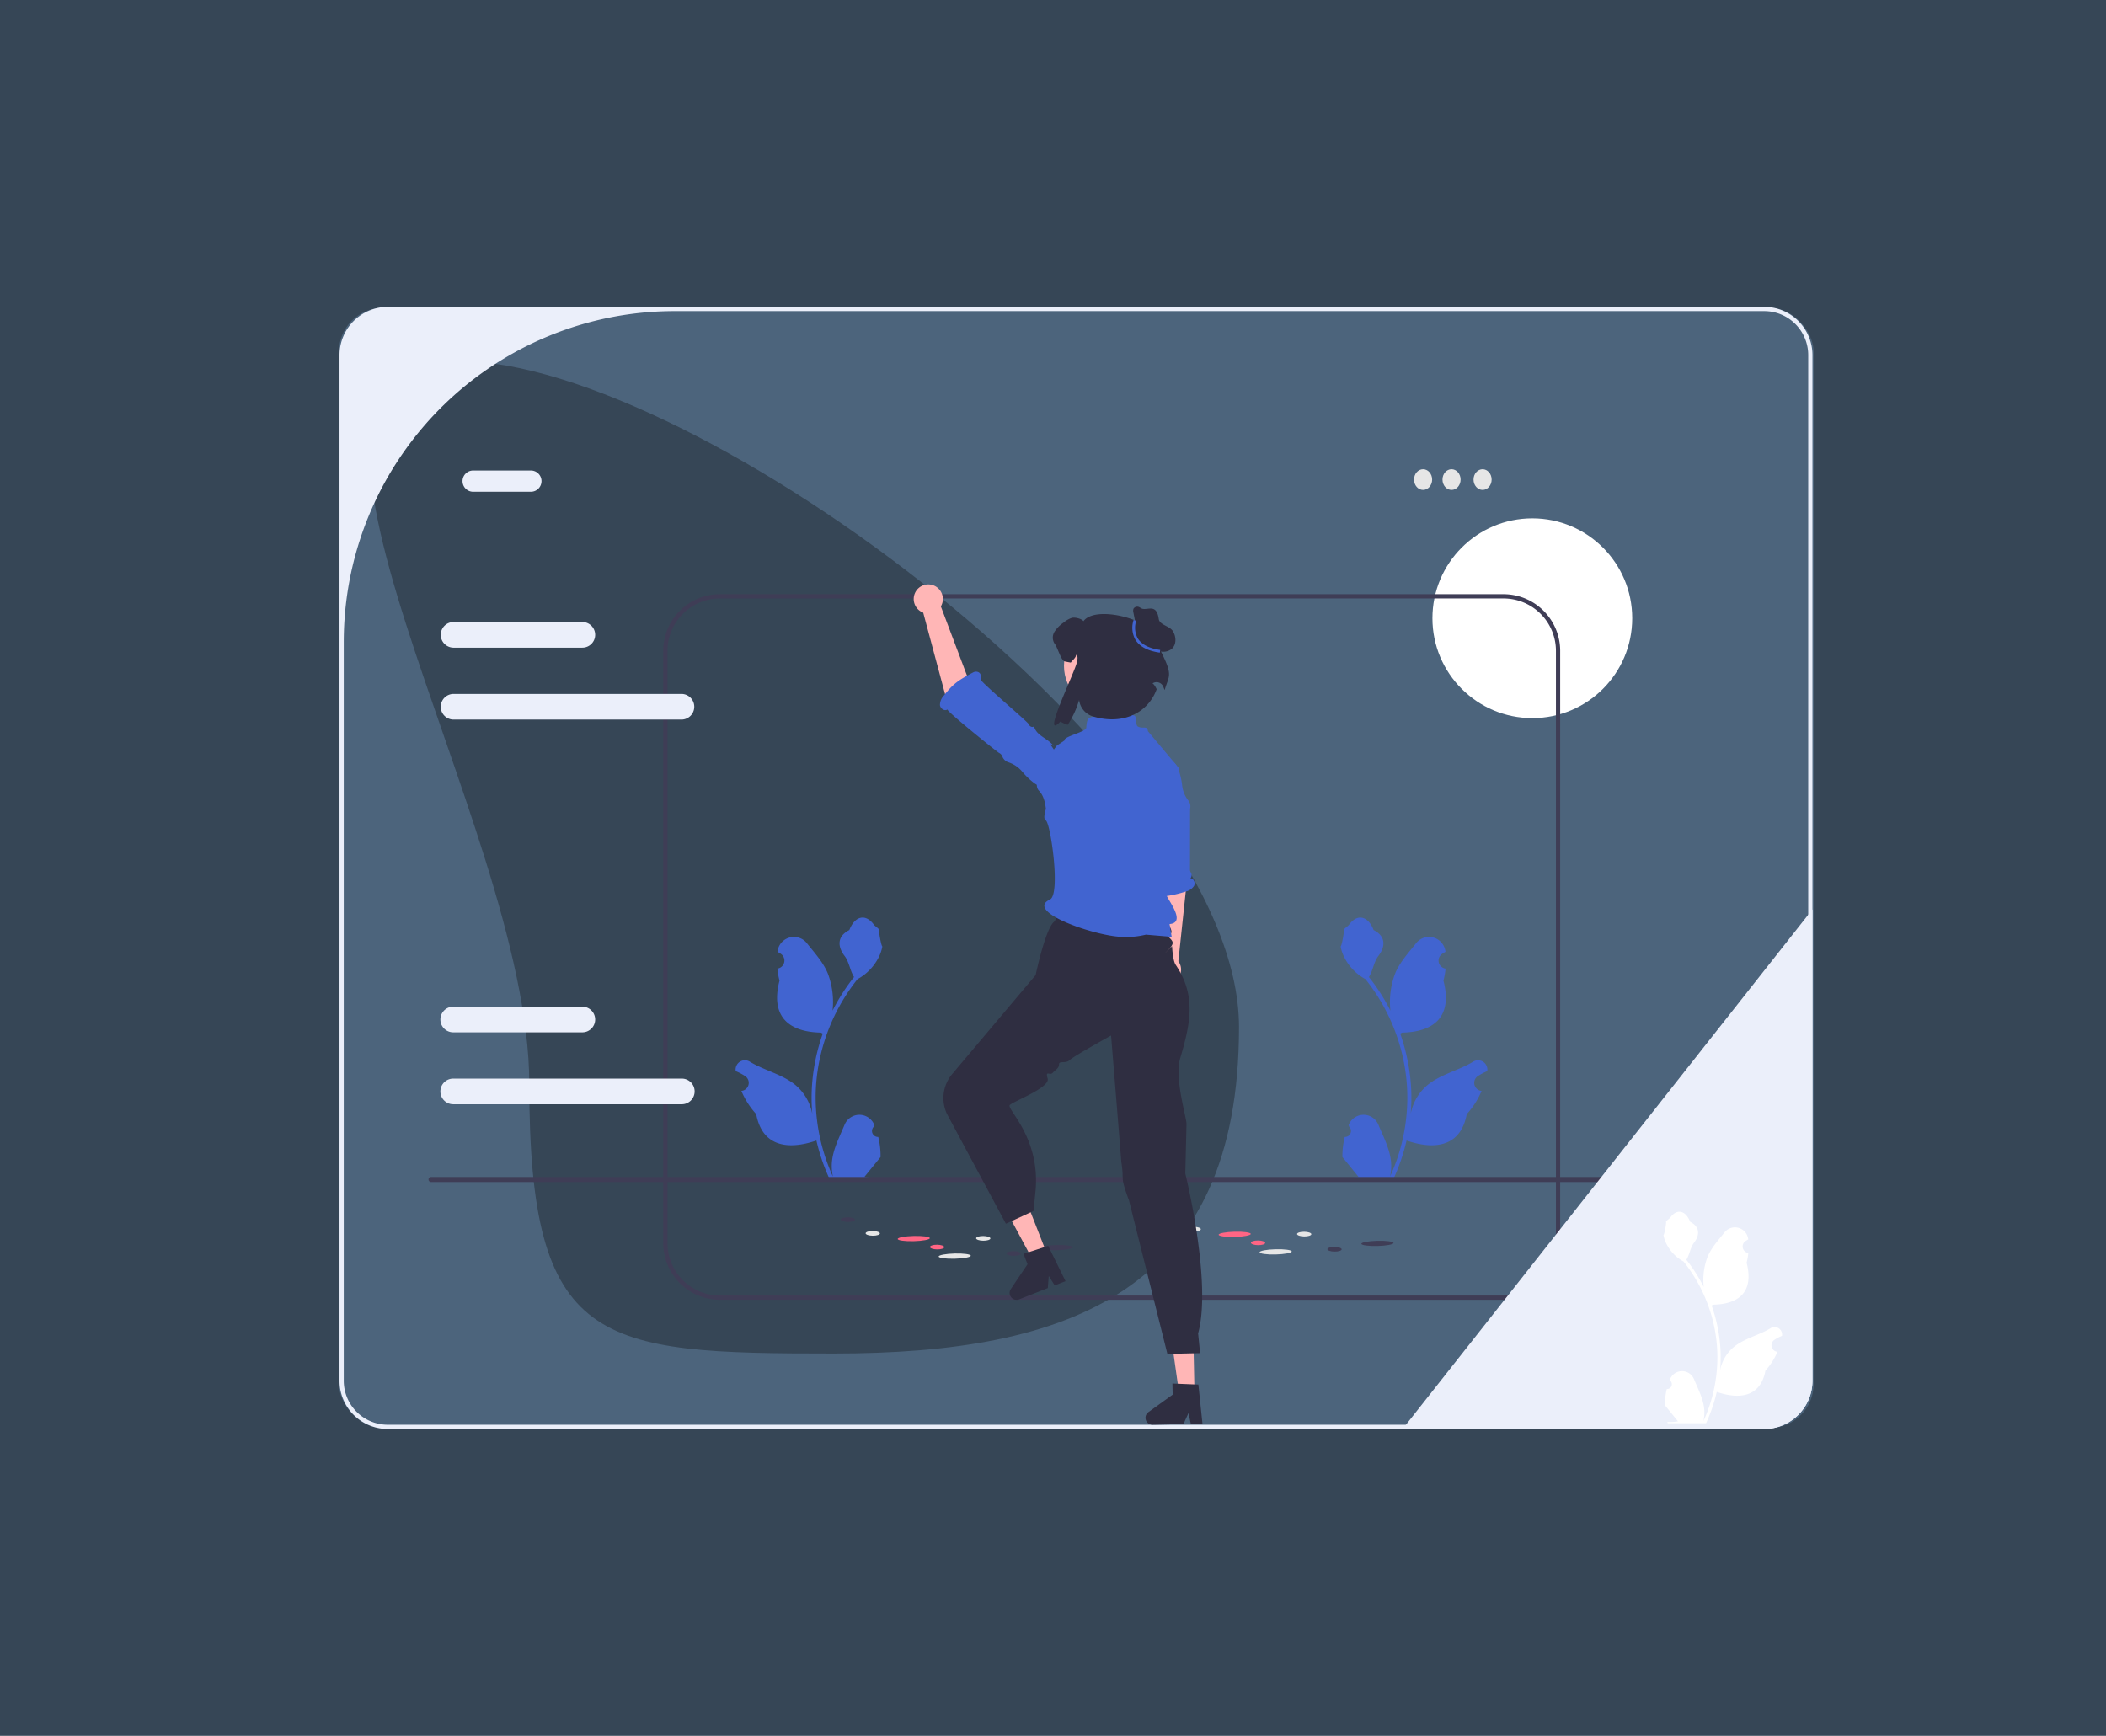
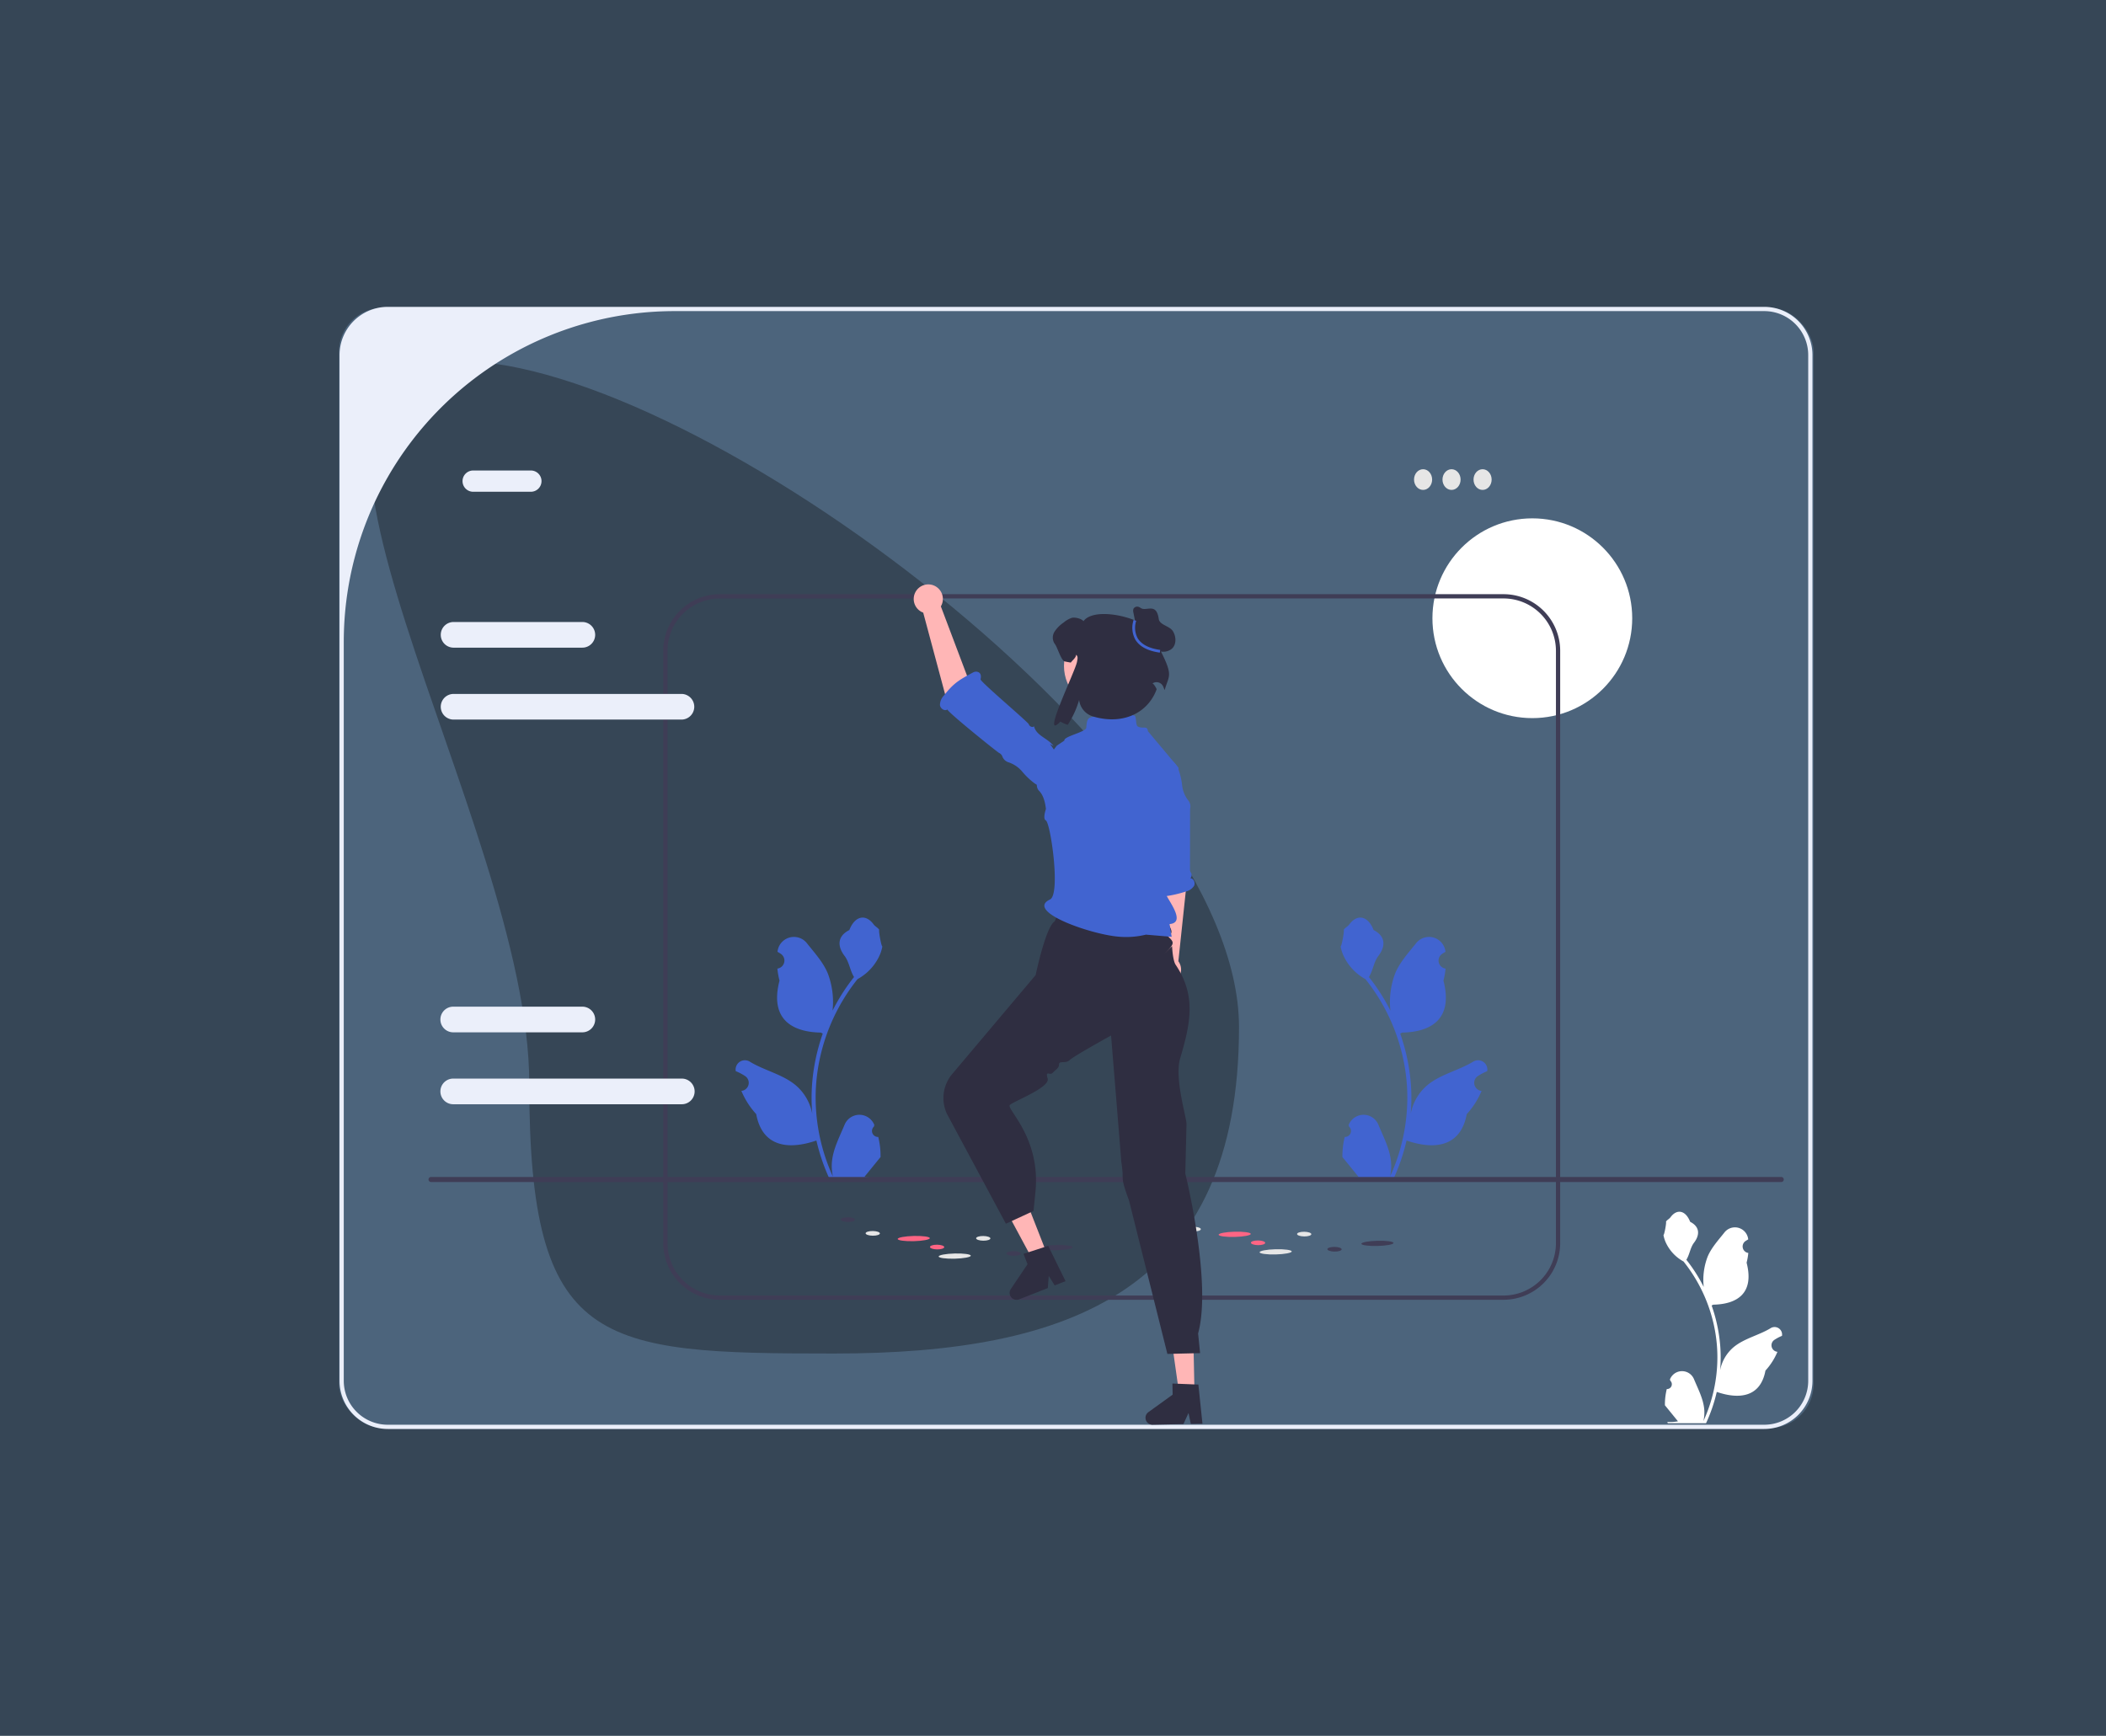
<svg xmlns="http://www.w3.org/2000/svg" width="814" height="671" viewBox="0 0 814 671">
  <g id="Groupe_1038" data-name="Groupe 1038" transform="translate(0 -4691)">
    <rect id="Rectangle_2560" data-name="Rectangle 2560" width="814" height="671" transform="translate(0 4691)" fill="#364656" />
    <g id="undraw_online_art_re_f1pk" transform="translate(131.23 4809.619)">
      <g id="Groupe_989" data-name="Groupe 989" transform="translate(11.748 20.96)">
        <rect id="Rectangle_2561" data-name="Rectangle 2561" width="570" height="433" rx="17" transform="translate(-11.979 -20.578)" fill="#4c647c" />
        <circle id="Ellipse_126" data-name="Ellipse 126" cx="38.611" cy="38.611" r="38.611" transform="translate(410.676 60.792)" fill="#fff" />
        <path id="Tracé_1542" data-name="Tracé 1542" d="M350.218,282.986c0,102.007-65.313,126.165-156.563,126.165S75.886,406.746,75.886,304.739-42.382,25.514,48.868,25.514,350.218,180.979,350.218,282.986Z" transform="translate(-14.3 -25.514)" fill="#364656" />
        <path id="Tracé_1543" data-name="Tracé 1543" d="M477.107,407.948H174.193a21.908,21.908,0,0,1-21.883-21.883V157.088A21.908,21.908,0,0,1,174.193,135.2H477.107a21.908,21.908,0,0,1,21.883,21.883V386.065a21.908,21.908,0,0,1-21.883,21.883Zm-302.914-271.1a20.263,20.263,0,0,0-20.24,20.24V386.065a20.263,20.263,0,0,0,20.24,20.24H477.107a20.263,20.263,0,0,0,20.24-20.24V157.088a20.263,20.263,0,0,0-20.24-20.24H174.193Z" transform="translate(-38.932 -45.092)" fill="#3f3d56" />
        <g id="Groupe_987" data-name="Groupe 987" transform="translate(181.965 330.934)">
          <ellipse id="Ellipse_127" data-name="Ellipse 127" cx="6.208" cy="1.007" rx="6.208" ry="1.007" transform="translate(37.841 14.189) rotate(-1.469)" fill="#e6e6e6" />
          <ellipse id="Ellipse_128" data-name="Ellipse 128" cx="6.208" cy="1.007" rx="6.208" ry="1.007" transform="translate(77.176 10.913) rotate(-1.469)" fill="#3f3d56" />
          <ellipse id="Ellipse_129" data-name="Ellipse 129" cx="6.208" cy="1.007" rx="6.208" ry="1.007" transform="translate(22.007 7.415) rotate(-1.469)" fill="#ff6584" />
          <ellipse id="Ellipse_130" data-name="Ellipse 130" cx="0.906" cy="2.758" rx="0.906" ry="2.758" transform="matrix(0.011, -1, 1, 0.011, 9.622, 7.126)" fill="#e6e6e6" />
          <ellipse id="Ellipse_131" data-name="Ellipse 131" cx="0.906" cy="2.758" rx="0.906" ry="2.758" transform="matrix(0.011, -1, 1, 0.011, 0, 1.811)" fill="#3f3d56" />
          <ellipse id="Ellipse_132" data-name="Ellipse 132" cx="0.906" cy="2.758" rx="0.906" ry="2.758" transform="matrix(0.011, -1, 1, 0.011, 52.332, 9.054)" fill="#e6e6e6" />
          <ellipse id="Ellipse_133" data-name="Ellipse 133" cx="0.906" cy="2.758" rx="0.906" ry="2.758" transform="matrix(0.011, -1, 1, 0.011, 34.498, 12.418)" fill="#ff6584" />
          <ellipse id="Ellipse_134" data-name="Ellipse 134" cx="0.906" cy="2.758" rx="0.906" ry="2.758" transform="matrix(0.011, -1, 1, 0.011, 64.056, 14.907)" fill="#3f3d56" />
        </g>
        <g id="Groupe_988" data-name="Groupe 988" transform="translate(306.015 329.29)">
          <ellipse id="Ellipse_135" data-name="Ellipse 135" cx="6.208" cy="1.007" rx="6.208" ry="1.007" transform="translate(37.84 14.19) rotate(-1.469)" fill="#e6e6e6" />
          <ellipse id="Ellipse_136" data-name="Ellipse 136" cx="6.208" cy="1.007" rx="6.208" ry="1.007" transform="translate(77.176 10.914) rotate(-1.469)" fill="#3f3d56" />
          <ellipse id="Ellipse_137" data-name="Ellipse 137" cx="6.208" cy="1.007" rx="6.208" ry="1.007" transform="translate(22.007 7.416) rotate(-1.469)" fill="#ff6584" />
          <ellipse id="Ellipse_138" data-name="Ellipse 138" cx="0.906" cy="2.758" rx="0.906" ry="2.758" transform="matrix(0.011, -1, 1, 0.011, 9.622, 7.126)" fill="#e6e6e6" />
          <ellipse id="Ellipse_139" data-name="Ellipse 139" cx="0.906" cy="2.758" rx="0.906" ry="2.758" transform="matrix(0.011, -1, 1, 0.011, 0, 1.811)" fill="#3f3d56" />
          <ellipse id="Ellipse_140" data-name="Ellipse 140" cx="0.906" cy="2.758" rx="0.906" ry="2.758" transform="matrix(0.011, -1, 1, 0.011, 52.332, 9.054)" fill="#e6e6e6" />
          <ellipse id="Ellipse_141" data-name="Ellipse 141" cx="0.906" cy="2.758" rx="0.906" ry="2.758" transform="matrix(0.011, -1, 1, 0.011, 34.498, 12.418)" fill="#ff6584" />
          <ellipse id="Ellipse_142" data-name="Ellipse 142" cx="0.906" cy="2.758" rx="0.906" ry="2.758" transform="matrix(0.011, -1, 1, 0.011, 64.055, 14.907)" fill="#3f3d56" />
        </g>
        <path id="Tracé_1544" data-name="Tracé 1544" d="M241.48,372.162a2.306,2.306,0,0,1-1.671-4l.158-.628-.063-.151a6.194,6.194,0,0,0-11.425.042c-1.869,4.5-4.248,9.008-4.833,13.767a18.322,18.322,0,0,0,.322,6.3,73.46,73.46,0,0,1-6.682-30.51,70.905,70.905,0,0,1,.44-7.91q.364-3.23,1.011-6.413a74.311,74.311,0,0,1,14.736-31.495,19.776,19.776,0,0,0,8.225-8.533,15.085,15.085,0,0,0,1.372-4.122c-.4.053-1.51-6.046-1.208-6.42-.558-.847-1.557-1.268-2.166-2.094-3.031-4.109-7.207-3.392-9.387,2.192-4.657,2.35-4.7,6.248-1.845,10,1.818,2.385,2.068,5.612,3.663,8.166-.164.21-.335.414-.5.624a74.792,74.792,0,0,0-7.806,12.367,31.091,31.091,0,0,0-1.856-14.441c-1.777-4.286-5.107-7.9-8.039-11.6a6.382,6.382,0,0,0-11.366,3.134q-.009.082-.018.164.653.369,1.279.782a3.128,3.128,0,0,1-1.261,5.693l-.064.01a31.127,31.127,0,0,0,.821,4.654c-3.762,14.549,4.36,19.848,15.957,20.086.256.131.505.263.762.387a76.339,76.339,0,0,0-4.109,19.338,72.4,72.4,0,0,0,.053,11.691l-.02-.138a19.132,19.132,0,0,0-6.531-11.047c-5.026-4.129-12.127-5.649-17.55-8.968a3.591,3.591,0,0,0-5.5,3.493l.022.145a21.012,21.012,0,0,1,2.357,1.136q.653.369,1.279.782a3.128,3.128,0,0,1-1.261,5.693l-.064.01-.131.02a31.155,31.155,0,0,0,5.73,8.973c2.352,12.7,12.456,13.906,23.263,10.207h.007a76.317,76.317,0,0,0,5.127,14.966h18.314c.066-.2.125-.414.184-.617a20.807,20.807,0,0,1-5.068-.3c1.359-1.667,2.718-3.348,4.076-5.015a1.134,1.134,0,0,0,.085-.1c.689-.853,1.385-1.7,2.074-2.553h0a30.479,30.479,0,0,0-.893-7.764h0Z" transform="translate(-45.005 -72.252)" fill="#4164d0" />
        <path id="Tracé_1545" data-name="Tracé 1545" d="M472.592,372.162a2.306,2.306,0,0,0,1.672-4l-.158-.628.063-.151a6.194,6.194,0,0,1,11.425.042c1.869,4.5,4.248,9.008,4.833,13.767a18.323,18.323,0,0,1-.322,6.3,73.46,73.46,0,0,0,6.682-30.51,70.905,70.905,0,0,0-.44-7.91q-.364-3.23-1.011-6.413A74.311,74.311,0,0,0,480.6,311.168a19.776,19.776,0,0,1-8.225-8.533A15.085,15.085,0,0,1,471,298.512c.4.053,1.51-6.046,1.208-6.42.558-.847,1.557-1.268,2.166-2.094,3.031-4.109,7.207-3.392,9.387,2.192,4.657,2.35,4.7,6.248,1.845,10-1.818,2.385-2.068,5.612-3.663,8.166.164.21.335.414.5.624a74.792,74.792,0,0,1,7.806,12.367,31.091,31.091,0,0,1,1.856-14.441c1.777-4.286,5.107-7.9,8.039-11.6a6.382,6.382,0,0,1,11.366,3.134q.009.082.018.164-.653.369-1.279.782a3.128,3.128,0,0,0,1.261,5.693l.064.01a31.123,31.123,0,0,1-.821,4.654c3.762,14.549-4.36,19.848-15.957,20.086-.256.131-.505.263-.762.387a76.34,76.34,0,0,1,4.109,19.338,72.406,72.406,0,0,1-.053,11.691l.02-.138a19.133,19.133,0,0,1,6.531-11.047c5.026-4.129,12.127-5.649,17.55-8.968a3.591,3.591,0,0,1,5.5,3.493l-.022.145a21.015,21.015,0,0,0-2.357,1.136q-.653.369-1.279.782a3.128,3.128,0,0,0,1.261,5.693l.064.01.131.02a31.155,31.155,0,0,1-5.731,8.973c-2.352,12.7-12.456,13.906-23.263,10.207h-.007a76.318,76.318,0,0,1-5.127,14.966H473.051c-.066-.2-.125-.414-.184-.617a20.807,20.807,0,0,0,5.068-.3c-1.359-1.667-2.718-3.348-4.076-5.015a1.132,1.132,0,0,1-.085-.1c-.689-.853-1.385-1.7-2.074-2.553h0a30.48,30.48,0,0,1,.893-7.764h0Z" transform="translate(-95.813 -72.252)" fill="#4164d0" />
        <path id="Tracé_1546" data-name="Tracé 1546" d="M41.872,410.394a.975.975,0,0,0,.978.978h521.9a.978.978,0,0,0,0-1.955H42.85A.975.975,0,0,0,41.872,410.394Z" transform="translate(-19.221 -94.033)" fill="#3f3d56" />
      </g>
      <path id="Tracé_1547" data-name="Tracé 1547" d="M84.243,85.215H62.062a4.108,4.108,0,1,1,0-8.215H84.243a4.108,4.108,0,1,1,0,8.215Z" transform="translate(-10.344 -13.743)" fill="#ebeffa" />
      <g id="Groupe_990" data-name="Groupe 990" transform="translate(414.867 63.257)">
        <ellipse id="Ellipse_143" data-name="Ellipse 143" cx="3.5" cy="4" rx="3.5" ry="4" transform="translate(0.445 -0.495)" fill="#e6e6e6" />
        <ellipse id="Ellipse_144" data-name="Ellipse 144" cx="3.5" cy="4" rx="3.5" ry="4" transform="translate(11.445 -0.495)" fill="#e6e6e6" />
        <ellipse id="Ellipse_145" data-name="Ellipse 145" cx="3.5" cy="4" rx="3.5" ry="4" transform="translate(23.445 -0.495)" fill="#e6e6e6" />
      </g>
-       <path id="Tracé_1548" data-name="Tracé 1548" d="M658.583,283.5V465.721a18.663,18.663,0,0,1-18.64,18.64H500.17l1.3-1.643L656.94,285.587Z" transform="translate(-89.271 -50.6)" fill="#ebeffa" />
      <path id="Tracé_1549" data-name="Tracé 1549" d="M550.672,0H18.64A18.663,18.663,0,0,0,0,18.64V415.121a18.663,18.663,0,0,0,18.64,18.64H550.672a18.663,18.663,0,0,0,18.64-18.64V18.64A18.663,18.663,0,0,0,550.672,0Zm17,415.121a17,17,0,0,1-17,17H18.64a17,17,0,0,1-17-17V129.533A127.888,127.888,0,0,1,129.533,1.643H550.672a17,17,0,0,1,17,17Z" fill="#ebeffa" />
      <path id="Tracé_1550" data-name="Tracé 1550" d="M395.108,263.119,392.6,224.23a6.29,6.29,0,0,0-6.6-5.858h0a6.29,6.29,0,0,0-5.931,6.939l3.846,40.316,1.3,24.6a5.489,5.489,0,1,0,6.836,1.7Z" transform="translate(-67.829 -38.974)" fill="#ffb6b6" />
      <path id="Tracé_1551" data-name="Tracé 1551" d="M395.661,258.769h0a1.855,1.855,0,0,0,.2-2.239,2.406,2.406,0,0,1-.337-1.429c.009-.1.024-23.2.045-23.289a3.629,3.629,0,0,0-.782-3.263,11.479,11.479,0,0,1-2.285-5.63,27.372,27.372,0,0,0-1.476-6.415c-1.253-2.916-4.089-5.453-7.783-4.057a7.305,7.305,0,0,0-3.685,3.221c-1.758,3.041-1.649,6.638-1.511,10.079l-.72-1.335a27.93,27.93,0,0,1-1.6,11.053c.828-.192,1.458,23.91,1.217,24.725a4.883,4.883,0,0,1-1.584,1.954c-.779.735-1.5,1.811-.707,2.863a2.287,2.287,0,0,0,1.622.853,43.219,43.219,0,0,0,17.577-1.991,5.273,5.273,0,0,0,3.219-2.148c.62-1.17-.088-3.019-1.41-2.953Z" transform="translate(-66.807 -37.848)" fill="#4164d0" />
      <g id="Groupe_991" data-name="Groupe 991" transform="translate(256.594 344.103)">
        <path id="Tracé_1552" data-name="Tracé 1552" d="M329.211,440.882l-5.585,2.188-11.286-20.978,8.242-3.23Z" transform="translate(-312.341 -418.862)" fill="#ffb6b6" />
        <path id="Tracé_1553" data-name="Tracé 1553" d="M315.463,460.989a2.685,2.685,0,0,0,3.475,1.519l11.1-4.352.36-4.7,2.3,3.661,4.19-1.639-6.708-13.653-1.491.487-6.089,1.971-1.963.64,1.566,4-6.467,9.6a2.68,2.68,0,0,0-.272,2.475Z" transform="translate(-312.865 -422.96)" fill="#2f2e41" />
      </g>
      <g id="Groupe_992" data-name="Groupe 992" transform="translate(311.525 395.755)">
        <path id="Tracé_1554" data-name="Tracé 1554" d="M400.215,505.38l-6,.124-3.343-23.585,8.85-.183Z" transform="translate(-381.289 -481.735)" fill="#ffb6b6" />
        <path id="Tracé_1555" data-name="Tracé 1555" d="M379.207,519.914a2.685,2.685,0,0,0,2.736,2.626l11.922-.248,1.963-4.29.89,4.229,4.5-.09-1.578-15.129-1.568-.059-6.4-.254-2.063-.078.089,4.291-9.386,6.773a2.681,2.681,0,0,0-1.111,2.229Z" transform="translate(-379.206 -486.177)" fill="#2f2e41" />
      </g>
      <path id="Tracé_1556" data-name="Tracé 1556" d="M332.6,272.273l39.438,6.888-1.484,7.421s2.474,3.112,1.484,4.277-2.968-.814-.989,1.165,2.613,2.512-.355,5.48,1.816-1.774,1.816-1.774.227,5.462,1.377,7.176c7.958,11.859,5.822,22.465,1.754,36.155-2.3,7.746,2.444,22.68,2.444,25.409l-.465,19.116s10.389,42.051,4.947,61.84l.769,7.612-12.642.3-14.842-59.366s-2.326-5.949-2.4-8.169-.074-.241-.074-2.22a38.362,38.362,0,0,0-.495-4.452c0-.495-3.958-48.872-3.958-48.872s-14.518,8.01-16,9.494-4.127.126-4.108,1.643-1.362,2.068-2.465,3.286-2.92-1.239-1.931,2.224-13.135,8.728-14.619,10.212,11.621,12.21,9.978,32.747l-.822,8.215-10.68,4.929-22.808-42.491a14.444,14.444,0,0,1,2.063-15.382l32.246-38.245s3.916-18.789,7.379-20.768l5.442-13.852Z" transform="translate(-50.713 -48.596)" fill="#2f2e41" />
      <path id="Tracé_1557" data-name="Tracé 1557" d="M377.836,260.045c.346-1.479-2.513-11.651-1.3-15.247.8-2.355,2.711-4.091,2.686-6.9a4.425,4.425,0,0,0-.035-.564c-.01-.1-.031-.2-.045-.3,2.476-8.819,3.715-25.215,3.715-25.215l-11.849-14.13c-.007-.061-.017-.121-.024-.183-.242-2.088-2-.573-3.932-1.671-.861-.485-.412-4.449-1.406-4.177-.034.009-.065.023-.1.034l-.031-.034-1.954-2.1-10.752-.989-2.5,3.409,0,.025c-2.129.395-2.676.628-3,2.988-.059.445-.1.891-.114,1.341-.073,1.684-8.875,3.373-8.471,4.974l-2.89,1.927s-10.86,13.537-6.9,17.494c1.5,1.5,2.291,4,2.612,6.718.011.092.031.174.047.261-.453,1.456-1.086,3.93-.051,4.464,1.842.95,5.809,28.6,1.618,30.569-9.929,4.673,16.707,13.877,27.3,14.436a32.228,32.228,0,0,0,9.781-.846l9.955.841-.822-4.929C386.514,271.629,377.48,261.578,377.836,260.045Z" transform="translate(-58.554 -33.656)" fill="#4164d0" />
      <g id="Groupe_993" data-name="Groupe 993" transform="translate(221.942 107.298)">
        <path id="Tracé_1558" data-name="Tracé 1558" d="M282.746,174.767l29.028,24.984a6.458,6.458,0,0,0,8.972,1.268h0a6.458,6.458,0,0,0,1.138-9.3L290.9,166.268l-10.257-27.175a5.636,5.636,0,1,0-6.815,2.422l8.915,33.252Z" transform="translate(-270.16 -130.609)" fill="#ffb6b6" />
        <path id="Tracé_1559" data-name="Tracé 1559" d="M285.375,186.258h0c-.149.85,19.215,16.443,19.992,16.819a2.47,2.47,0,0,1,1.1,1.031,2.27,2.27,0,0,1,.124.271,3.726,3.726,0,0,0,2.521,2.348,11.786,11.786,0,0,1,5.15,3.521,28.1,28.1,0,0,0,4.9,4.652c2.727,1.784,6.592,2.346,8.962-.945a7.5,7.5,0,0,0,1.326-4.848c-.221-3.6-2.356-6.616-4.425-9.482l1.374.734c-2.309-3.079-6.635-3.866-7.548-7.6-.6.634-1.762.051-2.019-.783s-18.846-16.509-18.648-17.359c.25-1.071.257-2.4-1.019-2.851a2.348,2.348,0,0,0-1.872.19c-5.376,2.877-7.5,4.119-11.264,8.914a5.414,5.414,0,0,0-1.536,3.665c.133,1.352,1.788,2.533,2.882,1.727Z" transform="translate(-272.359 -137.933)" fill="#4164d0" />
      </g>
      <circle id="Ellipse_146" data-name="Ellipse 146" cx="17.016" cy="17.016" r="17.016" transform="translate(280.013 121.763)" fill="#ffb6b6" />
      <path id="Tracé_1560" data-name="Tracé 1560" d="M140.711,182.13H52.506a4.959,4.959,0,0,0,0,9.917h88.205a4.959,4.959,0,0,0,0-9.917Z" transform="translate(-8.486 -32.507)" fill="#ebeffa" />
      <path id="Tracé_1561" data-name="Tracé 1561" d="M102.269,148.286H52.506a4.959,4.959,0,0,0,0,9.917h49.763a4.959,4.959,0,1,0,0-9.917Z" transform="translate(-8.486 -26.466)" fill="#ebeffa" />
      <path id="Tracé_1562" data-name="Tracé 1562" d="M140.711,363.13H52.506a4.959,4.959,0,1,0,0,9.917h88.205a4.959,4.959,0,1,0,0-9.917Z" transform="translate(-8.486 -64.812)" fill="#ebeffa" />
      <path id="Tracé_1563" data-name="Tracé 1563" d="M102.269,329.286H52.506a4.959,4.959,0,1,0,0,9.917h49.763a4.959,4.959,0,1,0,0-9.917Z" transform="translate(-8.486 -58.771)" fill="#ebeffa" />
      <path id="Tracé_1564" data-name="Tracé 1564" d="M624.186,494.321a1.864,1.864,0,0,0,1.351-3.231l-.128-.508.051-.122a5.006,5.006,0,0,1,9.235.034c1.51,3.638,3.433,7.282,3.907,11.128a14.809,14.809,0,0,1-.26,5.094,59.38,59.38,0,0,0,5.4-24.663,57.339,57.339,0,0,0-.355-6.394q-.295-2.611-.817-5.184a60.07,60.07,0,0,0-11.912-25.459,15.986,15.986,0,0,1-6.648-6.9,12.2,12.2,0,0,1-1.109-3.332c.324.042,1.22-4.887.976-5.189.451-.684,1.258-1.025,1.751-1.693,2.45-3.322,5.826-2.742,7.588,1.772,3.764,1.9,3.8,5.051,1.491,8.081-1.469,1.928-1.671,4.537-2.961,6.6.133.17.271.334.4.5a60.457,60.457,0,0,1,6.31,10,25.132,25.132,0,0,1,1.5-11.673c1.436-3.465,4.128-6.383,6.5-9.378a5.159,5.159,0,0,1,9.188,2.533q.007.066.014.132-.528.3-1.034.633a2.529,2.529,0,0,0,1.02,4.6l.052.008a25.153,25.153,0,0,1-.663,3.762c3.041,11.761-3.524,16.044-12.9,16.237-.207.106-.409.212-.615.313a61.705,61.705,0,0,1,3.322,15.632,58.532,58.532,0,0,1-.042,9.45l.016-.111a15.466,15.466,0,0,1,5.28-8.93c4.063-3.338,9.8-4.567,14.186-7.249a2.9,2.9,0,0,1,4.445,2.824l-.018.117a16.977,16.977,0,0,0-1.9.918q-.528.3-1.034.633a2.529,2.529,0,0,0,1.02,4.6l.052.008.106.016a25.184,25.184,0,0,1-4.632,7.253c-1.9,10.267-10.069,11.241-18.8,8.251H643.5a61.692,61.692,0,0,1-4.144,12.1h-14.8c-.053-.164-.1-.334-.149-.5a16.823,16.823,0,0,0,4.1-.244c-1.1-1.348-2.2-2.706-3.3-4.054a.913.913,0,0,1-.069-.08c-.557-.69-1.12-1.374-1.677-2.064h0a24.637,24.637,0,0,1,.722-6.276h0Z" transform="translate(-111.176 -75.995)" fill="#fff" />
      <g id="Groupe_994" data-name="Groupe 994" transform="translate(275.696 115.89)">
        <path id="Tracé_1565" data-name="Tracé 1565" d="M376.042,156.432c2.38-8.678-23.561-16.119-28.6-9.131-.7-.993-3.291-1.6-4.48-1.292a9.269,9.269,0,0,0-3.163,1.8,12.494,12.494,0,0,0-3.553,3.578,4.253,4.253,0,0,0,.158,4.766c.884,1.018,2.437,6.427,3.766,6.7.926.189,1.707.341,2.377.451.6-.872,2.121-1.967,2.011-3.021.9.6.573,1.648.391,2.722-.606,3.577-14.25,31.263-6.435,23.1a16.38,16.38,0,0,0,2.834,1.274,35.643,35.643,0,0,0,4.419-9.63l.007.064a7.593,7.593,0,0,0,5.483,6.354c11.731,3.4,21.22-1.588,24.484-10.581-1.195-2.426-1.716-2.162-1.609-2.235a2.809,2.809,0,0,1,4.183,1.333c.189.5.361.919.51,1.237,1.7-6.083,3.723-5.205-2.78-17.493Z" transform="translate(-335.594 -141.687)" fill="#2f2e41" />
        <path id="Tracé_1566" data-name="Tracé 1566" d="M374.7,149.517l-1.2-6.126a2.443,2.443,0,0,1,.036-1.544,1.657,1.657,0,0,1,1.732-.759c.667.1,1.166.706,1.83.823,2.308.408,5.359-1.872,6.186,3.9.345,2.4,4.182,2.659,5.464,4.723s1.439,5.043-.31,6.729a5.276,5.276,0,0,1-5.454.814,11.862,11.862,0,0,1-4.542-3.543,40.91,40.91,0,0,0-3.891-4.321" transform="translate(-342.339 -141.068)" fill="#2f2e41" />
        <path id="Tracé_1567" data-name="Tracé 1567" d="M383.631,159.945c-4.681-.654-7.872-2.356-9.483-5.06a9.5,9.5,0,0,1-.635-7.6l.99.368a8.569,8.569,0,0,0,.558,6.7c1.442,2.409,4.375,3.939,8.717,4.546l-.146,1.045Z" transform="translate(-342.269 -142.178)" fill="#4164d0" />
      </g>
    </g>
  </g>
</svg>